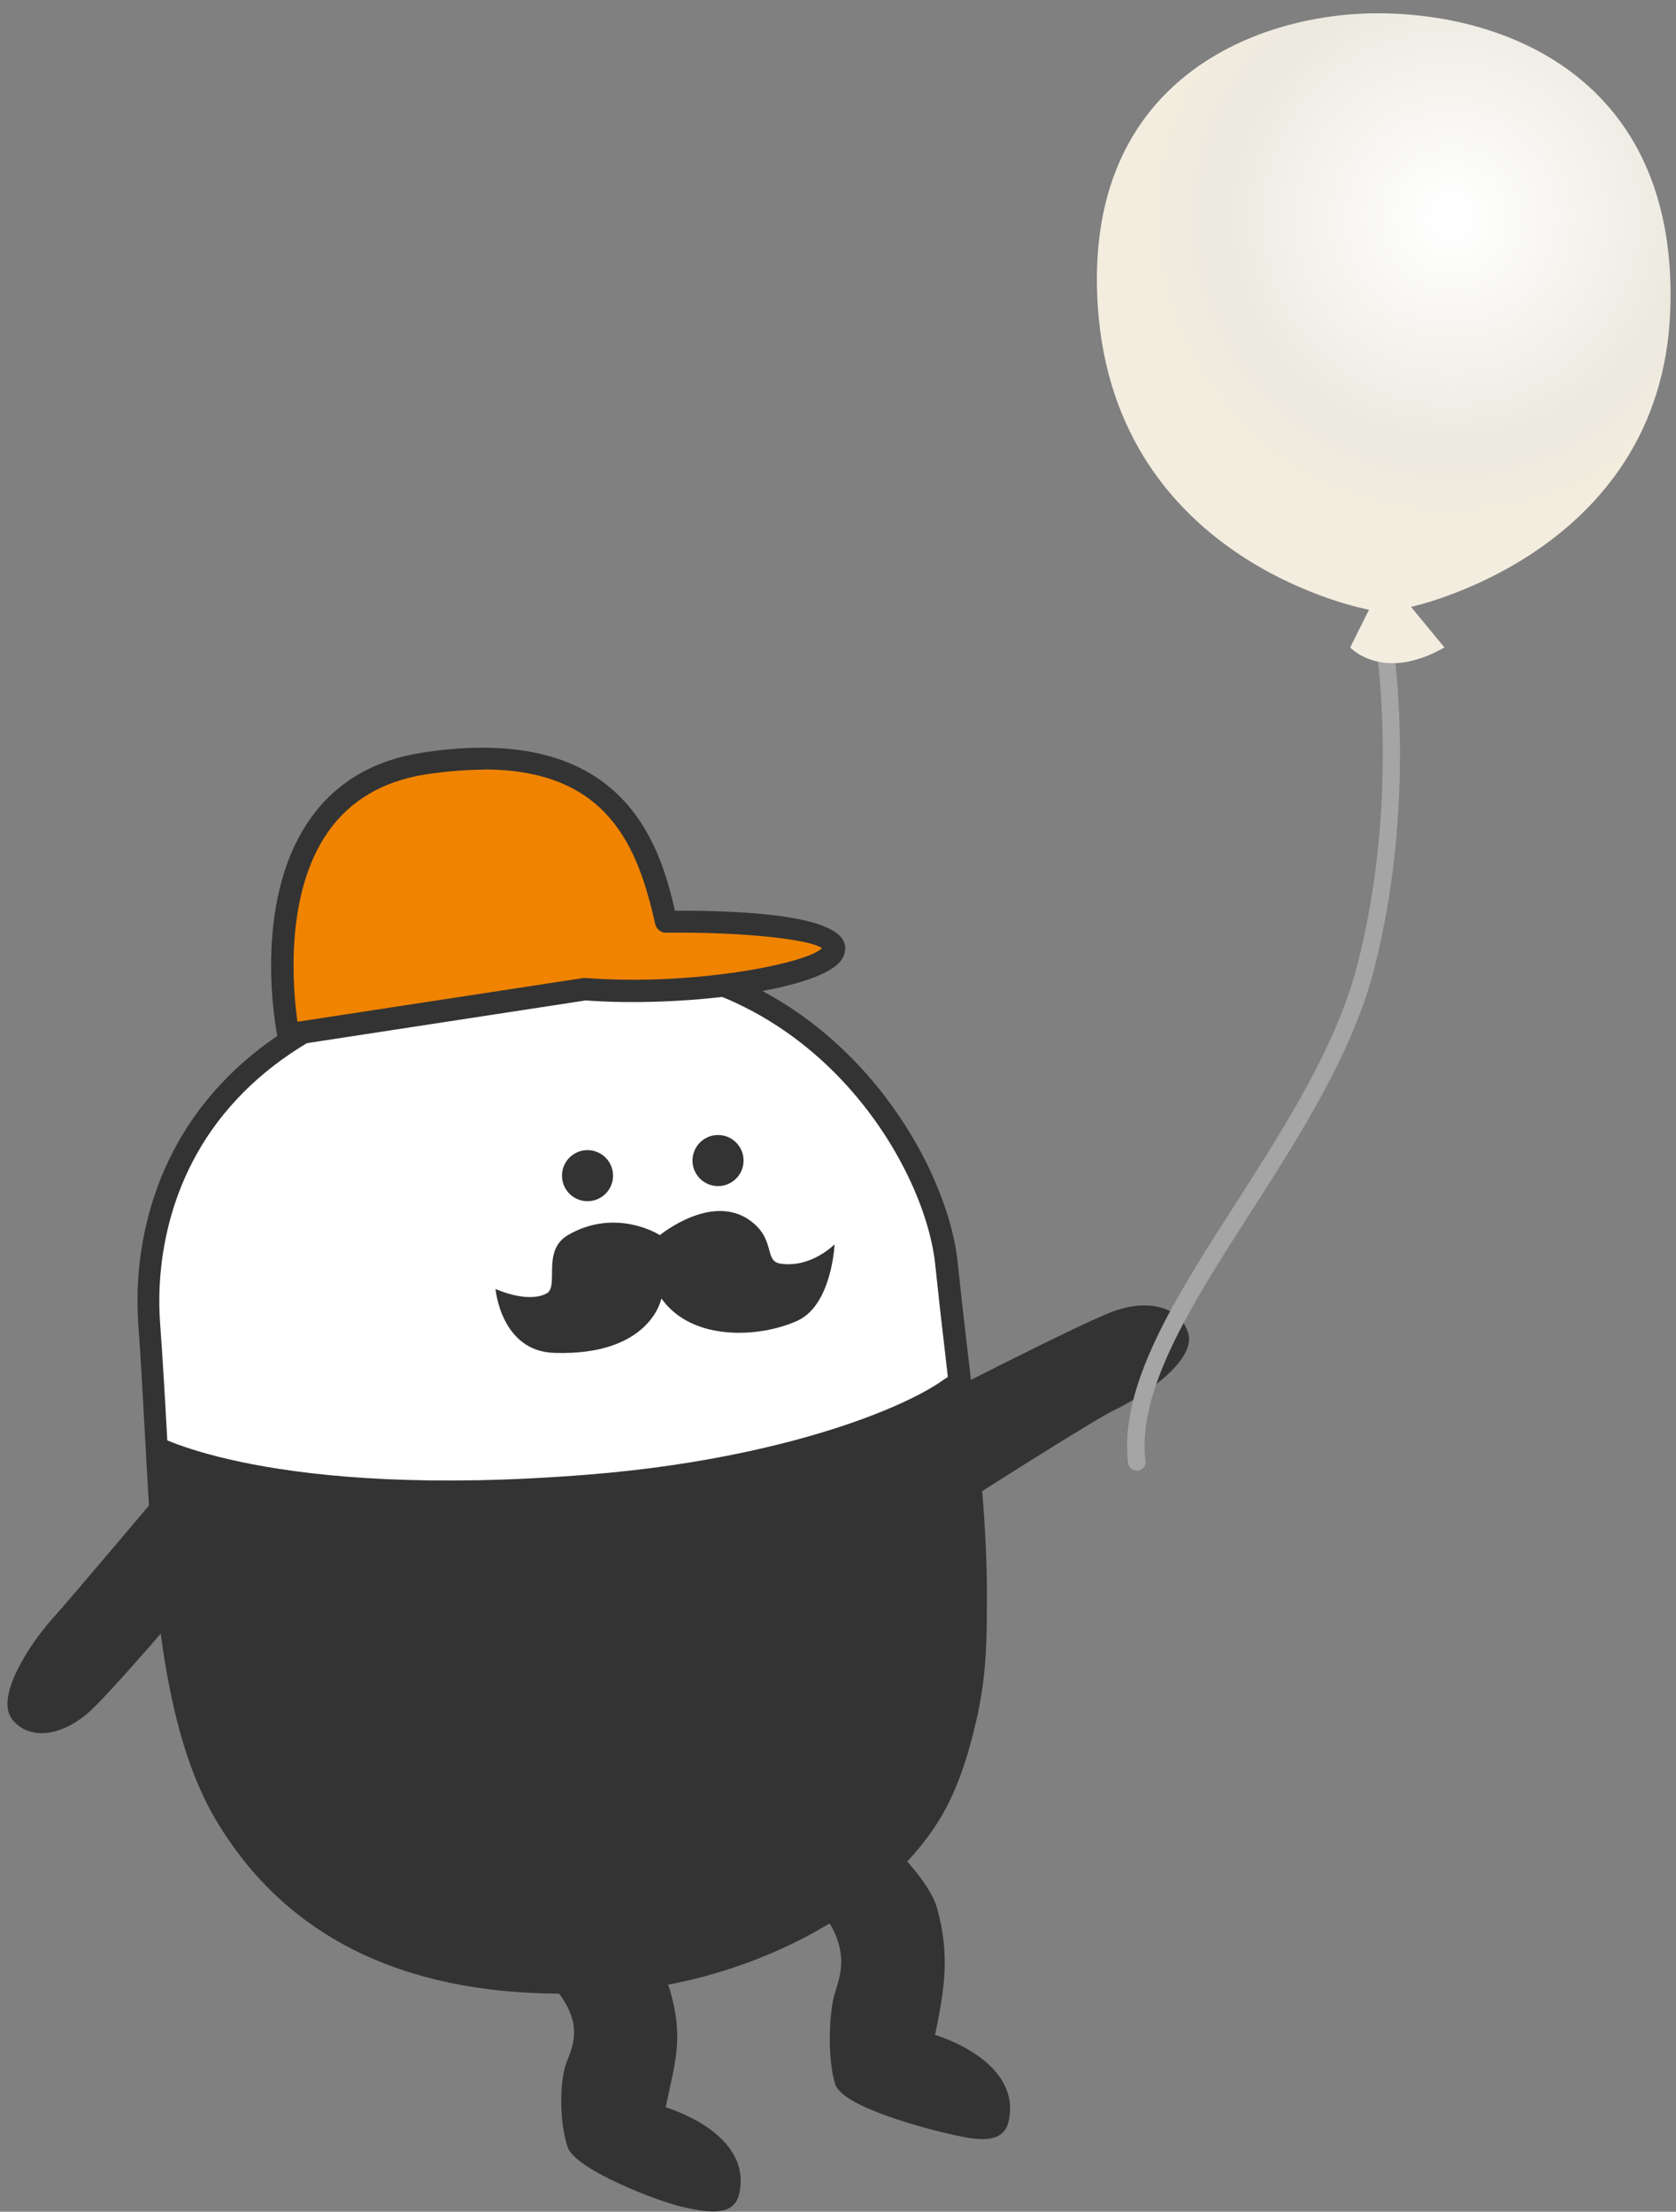
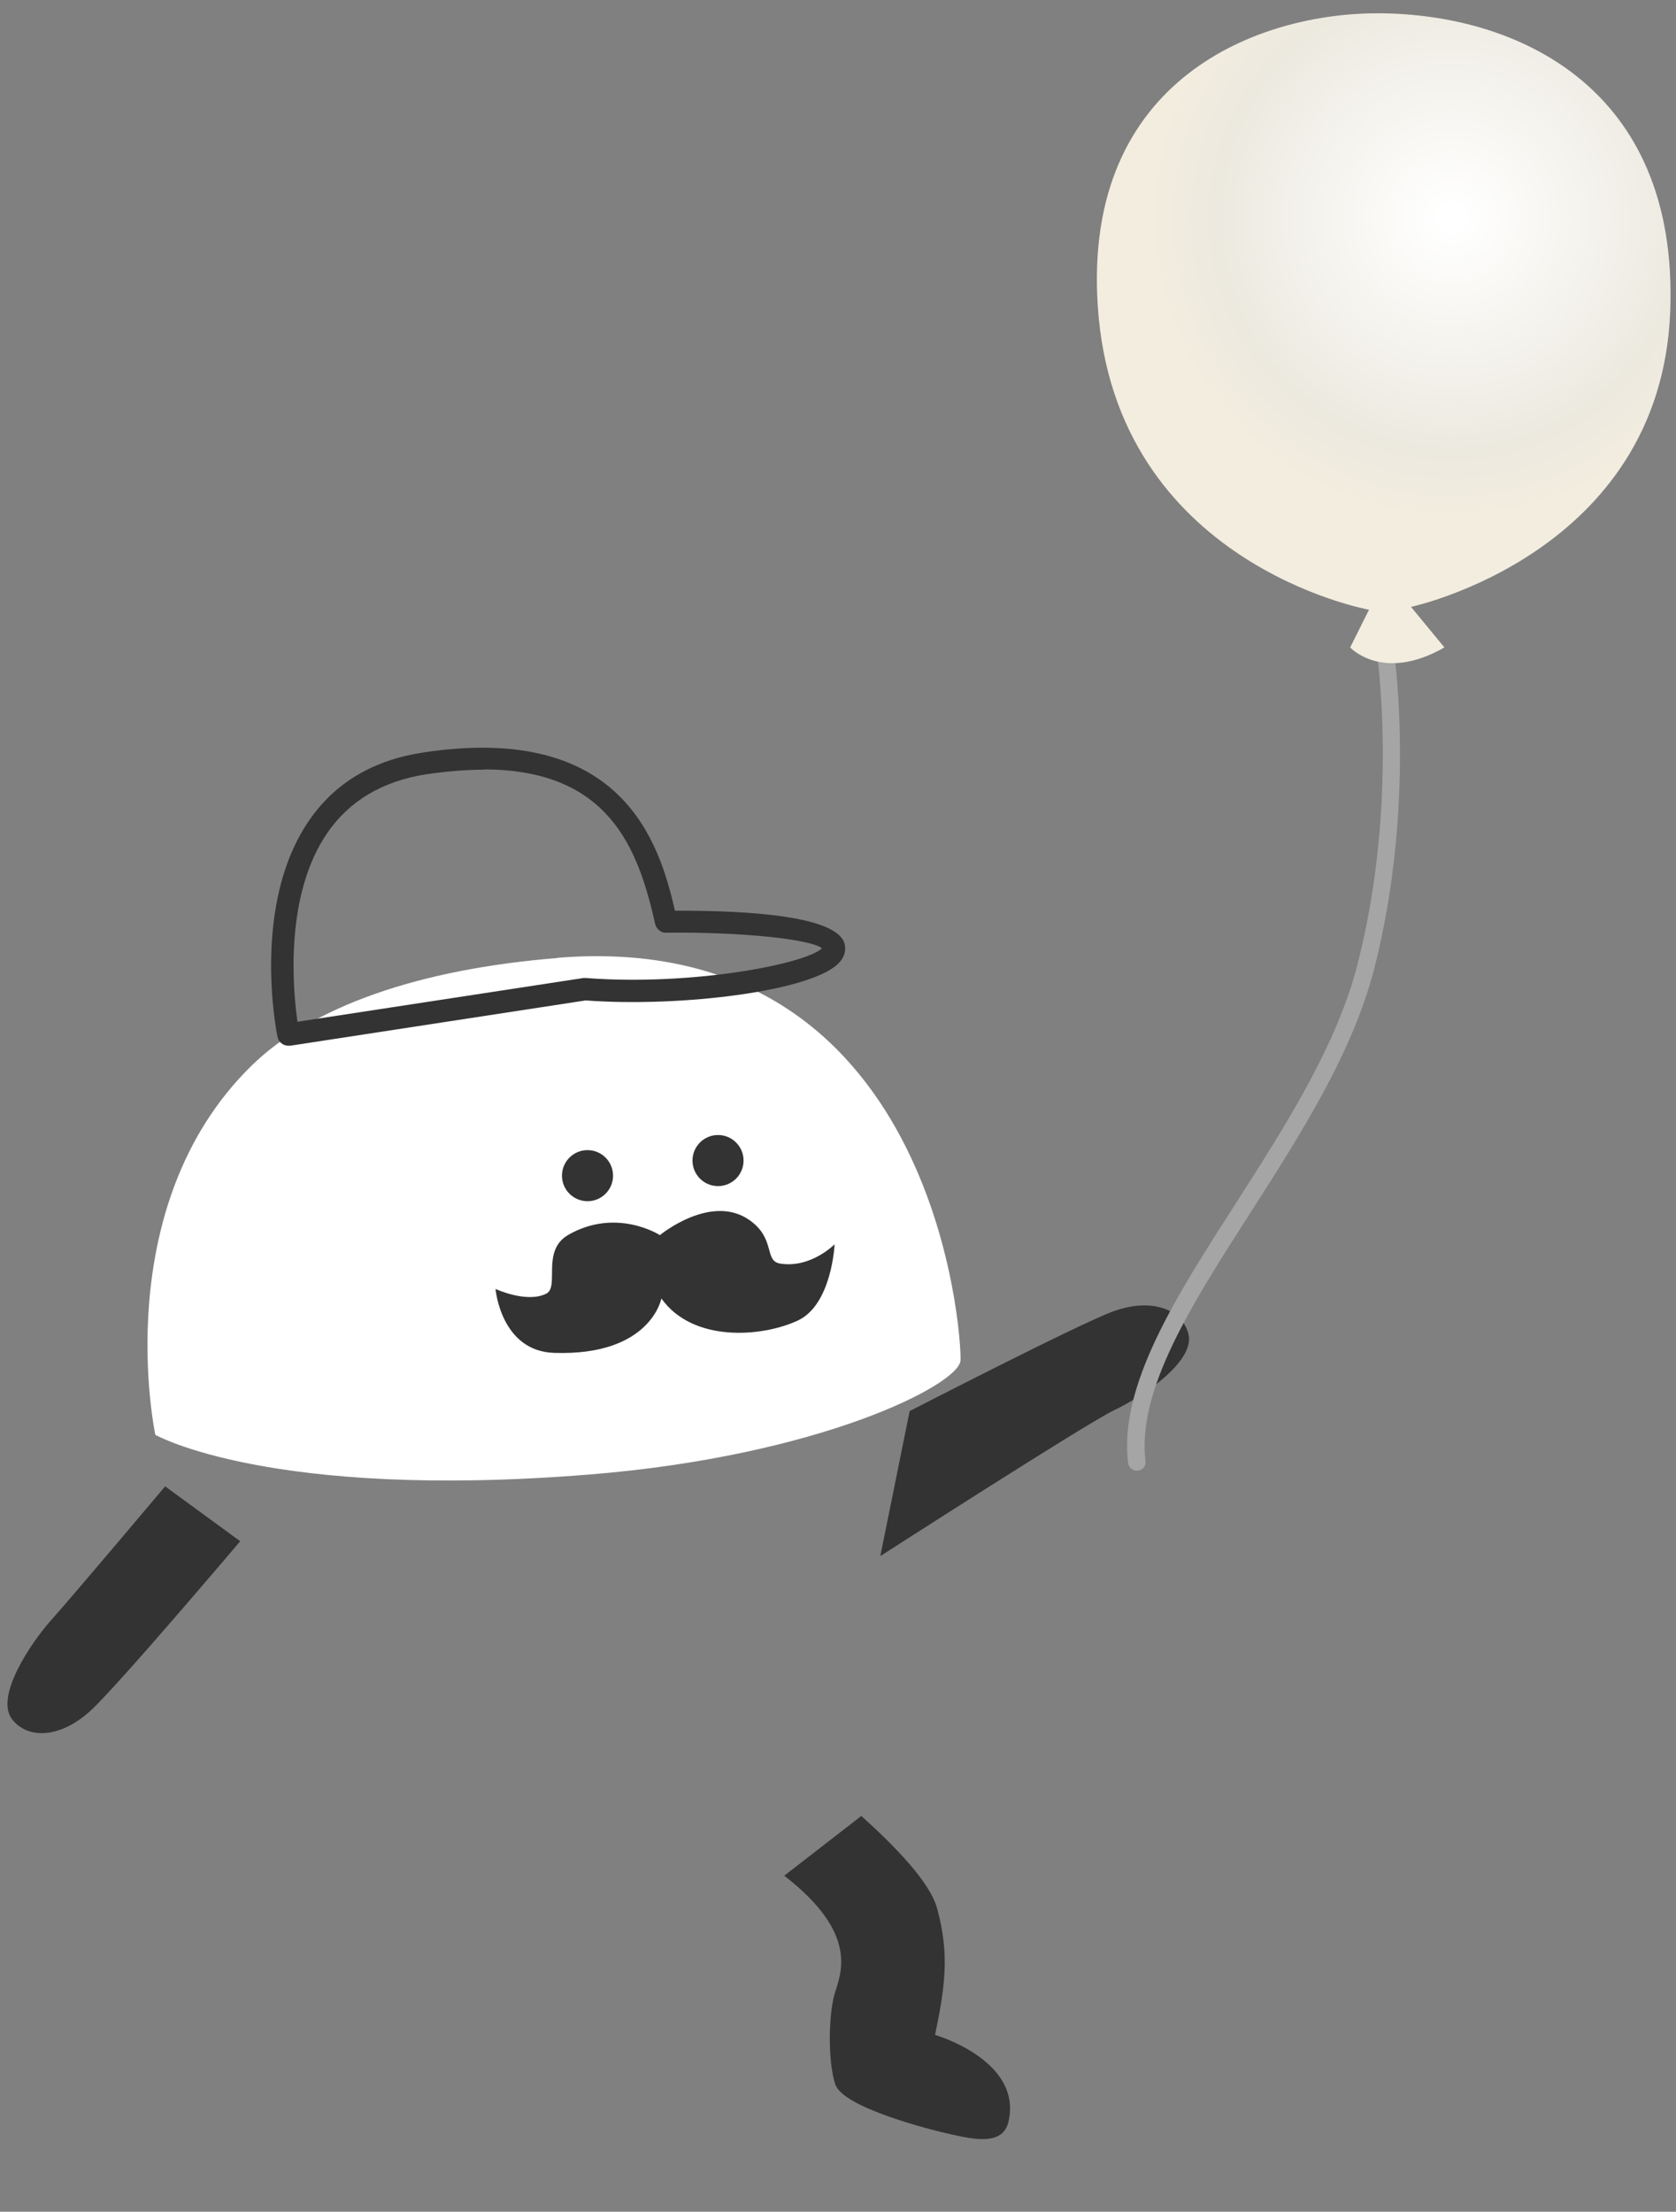
<svg xmlns="http://www.w3.org/2000/svg" width="72" height="95" viewBox="0 0 72 95" fill="none">
  <rect x="0" y="0" width="72" height="95" fill="#808080" stroke="none" />
  <path d="M10.319 66.2C10.319 66.2 5.015 72.467 3.87 73.497C2.582 74.661 1.199 74.718 0.521 73.85C-0.232 72.877 1.323 70.569 2.2 69.586C3.078 68.613 7.094 63.843 7.094 63.843" fill="#333333" />
-   <path d="M6.694 61.459C6.694 61.459 14.478 63.357 25.01 62.794C34.73 62.279 41.56 58.788 41.56 58.788C41.56 58.788 42.867 67.85 42.209 72.458C41.017 80.824 34.692 84 26.479 85.002C21.27 85.641 13.677 83.819 10.348 78.811C5.893 72.105 6.684 61.449 6.684 61.449L6.694 61.459Z" fill="#333333" />
  <path d="M39.078 60.61C39.078 60.61 46.375 56.851 47.825 56.326C49.456 55.735 50.763 56.221 51.05 57.28C51.374 58.473 49.056 60.009 47.863 60.571C46.681 61.134 37.818 66.839 37.818 66.839" fill="#333333" />
  <path d="M23.949 41.14C40.223 39.833 41.32 57.395 41.263 58.435C41.206 59.474 35.205 62.546 25.275 63.338C11.605 64.435 6.673 61.63 6.673 61.63C6.673 61.63 4.584 51.881 10.794 45.785C13.398 43.229 18.006 41.626 23.949 41.149V41.14Z" fill="white" />
  <path d="M28.346 53.054C28.346 53.054 30.55 51.232 32.21 52.415C33.335 53.217 32.811 54.161 33.517 54.275C34.833 54.485 35.854 53.446 35.854 53.446C35.854 53.446 35.739 56.05 34.261 56.727C32.706 57.443 29.758 57.662 28.413 55.773C28.413 55.773 27.955 58.244 23.815 58.11C21.516 58.044 21.287 55.363 21.287 55.363C21.287 55.363 22.632 55.992 23.472 55.563C24.044 55.267 23.243 53.722 24.407 53.045C26.477 51.852 28.337 53.045 28.337 53.045L28.346 53.054Z" fill="#333333" />
-   <path d="M24.141 85.632C17.234 85.632 12.245 83.142 9.297 78.21C6.913 74.213 6.579 68.098 6.226 61.611C6.14 60.028 6.054 58.435 5.939 56.832C5.815 55.115 5.873 50.698 9.173 46.911C12.302 43.324 17.425 41.273 24.398 40.825C35.063 40.138 40.644 49.363 41.14 54.218C41.274 55.487 41.417 56.765 41.569 58.044C42.38 65.026 43.22 72.248 40.816 77.313C38.736 81.682 32.564 85.164 26.125 85.574C25.448 85.622 24.789 85.641 24.141 85.641V85.632ZM25.495 41.741C25.152 41.741 24.808 41.75 24.446 41.779C17.74 42.208 12.836 44.145 9.879 47.541C6.817 51.061 6.76 55.163 6.874 56.765C6.989 58.368 7.084 59.98 7.17 61.563C7.514 67.926 7.838 73.927 10.108 77.723C13.132 82.789 18.503 85.107 26.049 84.62C32.154 84.229 37.992 80.986 39.938 76.903C42.227 72.085 41.398 65.007 40.606 58.158C40.453 56.88 40.31 55.592 40.177 54.323C39.728 49.944 34.825 41.75 25.486 41.75L25.495 41.741Z" fill="#333333" />
  <path d="M30.846 50.946C31.452 50.946 31.943 50.455 31.943 49.849C31.943 49.243 31.452 48.752 30.846 48.752C30.24 48.752 29.749 49.243 29.749 49.849C29.749 50.455 30.24 50.946 30.846 50.946Z" fill="#333333" />
  <path d="M25.239 51.595C25.845 51.595 26.336 51.104 26.336 50.498C26.336 49.892 25.845 49.401 25.239 49.401C24.633 49.401 24.142 49.892 24.142 50.498C24.142 51.104 24.633 51.595 25.239 51.595Z" fill="#333333" />
-   <path d="M28.606 39.594C28.606 39.594 35.503 39.508 35.808 40.653C36.113 41.798 29.836 42.847 25.133 42.485L12.379 44.44C12.379 44.44 10.252 34.014 18.217 32.793C26.183 31.572 27.776 35.902 28.606 39.585V39.594Z" fill="#F08300" />
  <path d="M12.388 44.917C12.168 44.917 11.968 44.765 11.921 44.536C11.873 44.307 10.785 38.812 13.304 35.206C14.41 33.613 16.041 32.65 18.159 32.325C26.773 31.009 28.328 36.227 28.996 39.117C32.211 39.108 35.96 39.346 36.284 40.539C36.351 40.796 36.284 41.073 36.093 41.302C35.044 42.571 29.225 43.276 25.161 42.971L12.464 44.917C12.464 44.917 12.416 44.917 12.388 44.917ZM20.783 33.06C20.038 33.06 19.209 33.127 18.302 33.26C16.461 33.546 15.04 34.376 14.086 35.74C12.197 38.45 12.588 42.542 12.779 43.887L25.066 42.008C25.066 42.008 25.133 42.008 25.171 42.008C29.769 42.361 34.663 41.388 35.311 40.729C34.815 40.338 31.82 40.023 28.614 40.062C28.414 40.081 28.195 39.909 28.147 39.69C27.413 36.427 26.153 33.05 20.783 33.05V33.06Z" fill="#333333" />
  <path d="M37.002 78C38.452 79.307 39.94 80.833 40.255 81.959C40.808 83.962 40.588 85.383 40.169 87.406C40.169 87.406 43.927 88.484 43.326 91.126C43.088 92.176 41.828 91.889 40.875 91.68C39.921 91.47 36.219 90.525 35.886 89.533C35.552 88.541 35.599 86.547 35.847 85.67C36.095 84.802 36.963 83.104 33.691 80.566" fill="#333333" />
-   <path d="M27.318 83.256C27.318 83.256 28.492 84.439 28.806 85.565C29.36 87.568 29.016 88.503 28.597 90.516C28.597 90.516 32.355 91.594 31.754 94.236C31.516 95.285 30.256 94.999 29.302 94.789C28.349 94.579 24.705 93.206 24.38 92.214C24.056 91.231 24.027 89.657 24.275 88.78C24.523 87.912 25.649 86.576 22.377 84.038" fill="#333333" />
  <path d="M48.828 63.169C48.642 63.169 48.489 63.031 48.464 62.845C48.059 59.525 50.496 55.727 53.08 51.703C55.209 48.375 57.419 44.934 58.318 41.42C60.124 34.376 59.136 27.93 59.128 27.866C59.096 27.663 59.233 27.477 59.436 27.445C59.638 27.42 59.824 27.55 59.857 27.752C59.865 27.817 60.877 34.408 59.039 41.598C58.108 45.226 55.873 48.724 53.711 52.1C51.201 56.011 48.837 59.703 49.209 62.764C49.233 62.966 49.088 63.144 48.885 63.169C48.869 63.169 48.853 63.169 48.837 63.169H48.828Z" fill="#A5A5A5" />
  <path d="M60.61 26.068C60.61 26.068 71.338 23.801 71.751 13.388C72.132 3.704 65.104 0.603 59.258 0.571C54.157 0.538 46.505 3.315 47.161 13.161C47.898 24.238 58.812 26.189 58.812 26.189L58.003 27.809C58.003 27.809 59.395 29.331 62.051 27.809L60.61 26.06V26.068Z" fill="url(#paint0_radial_2941_1266)" />
  <defs>
    <radialGradient id="paint0_radial_2941_1266" cx="0" cy="0" r="1" gradientUnits="userSpaceOnUse" gradientTransform="translate(62.34 9.369) rotate(-4.38) scale(13.052 13.052)">
      <stop offset="0.04" stop-color="white" />
      <stop offset="0.77" stop-color="#ECE9DF" />
      <stop offset="1" stop-color="#F3EDDF" />
    </radialGradient>
  </defs>
</svg>